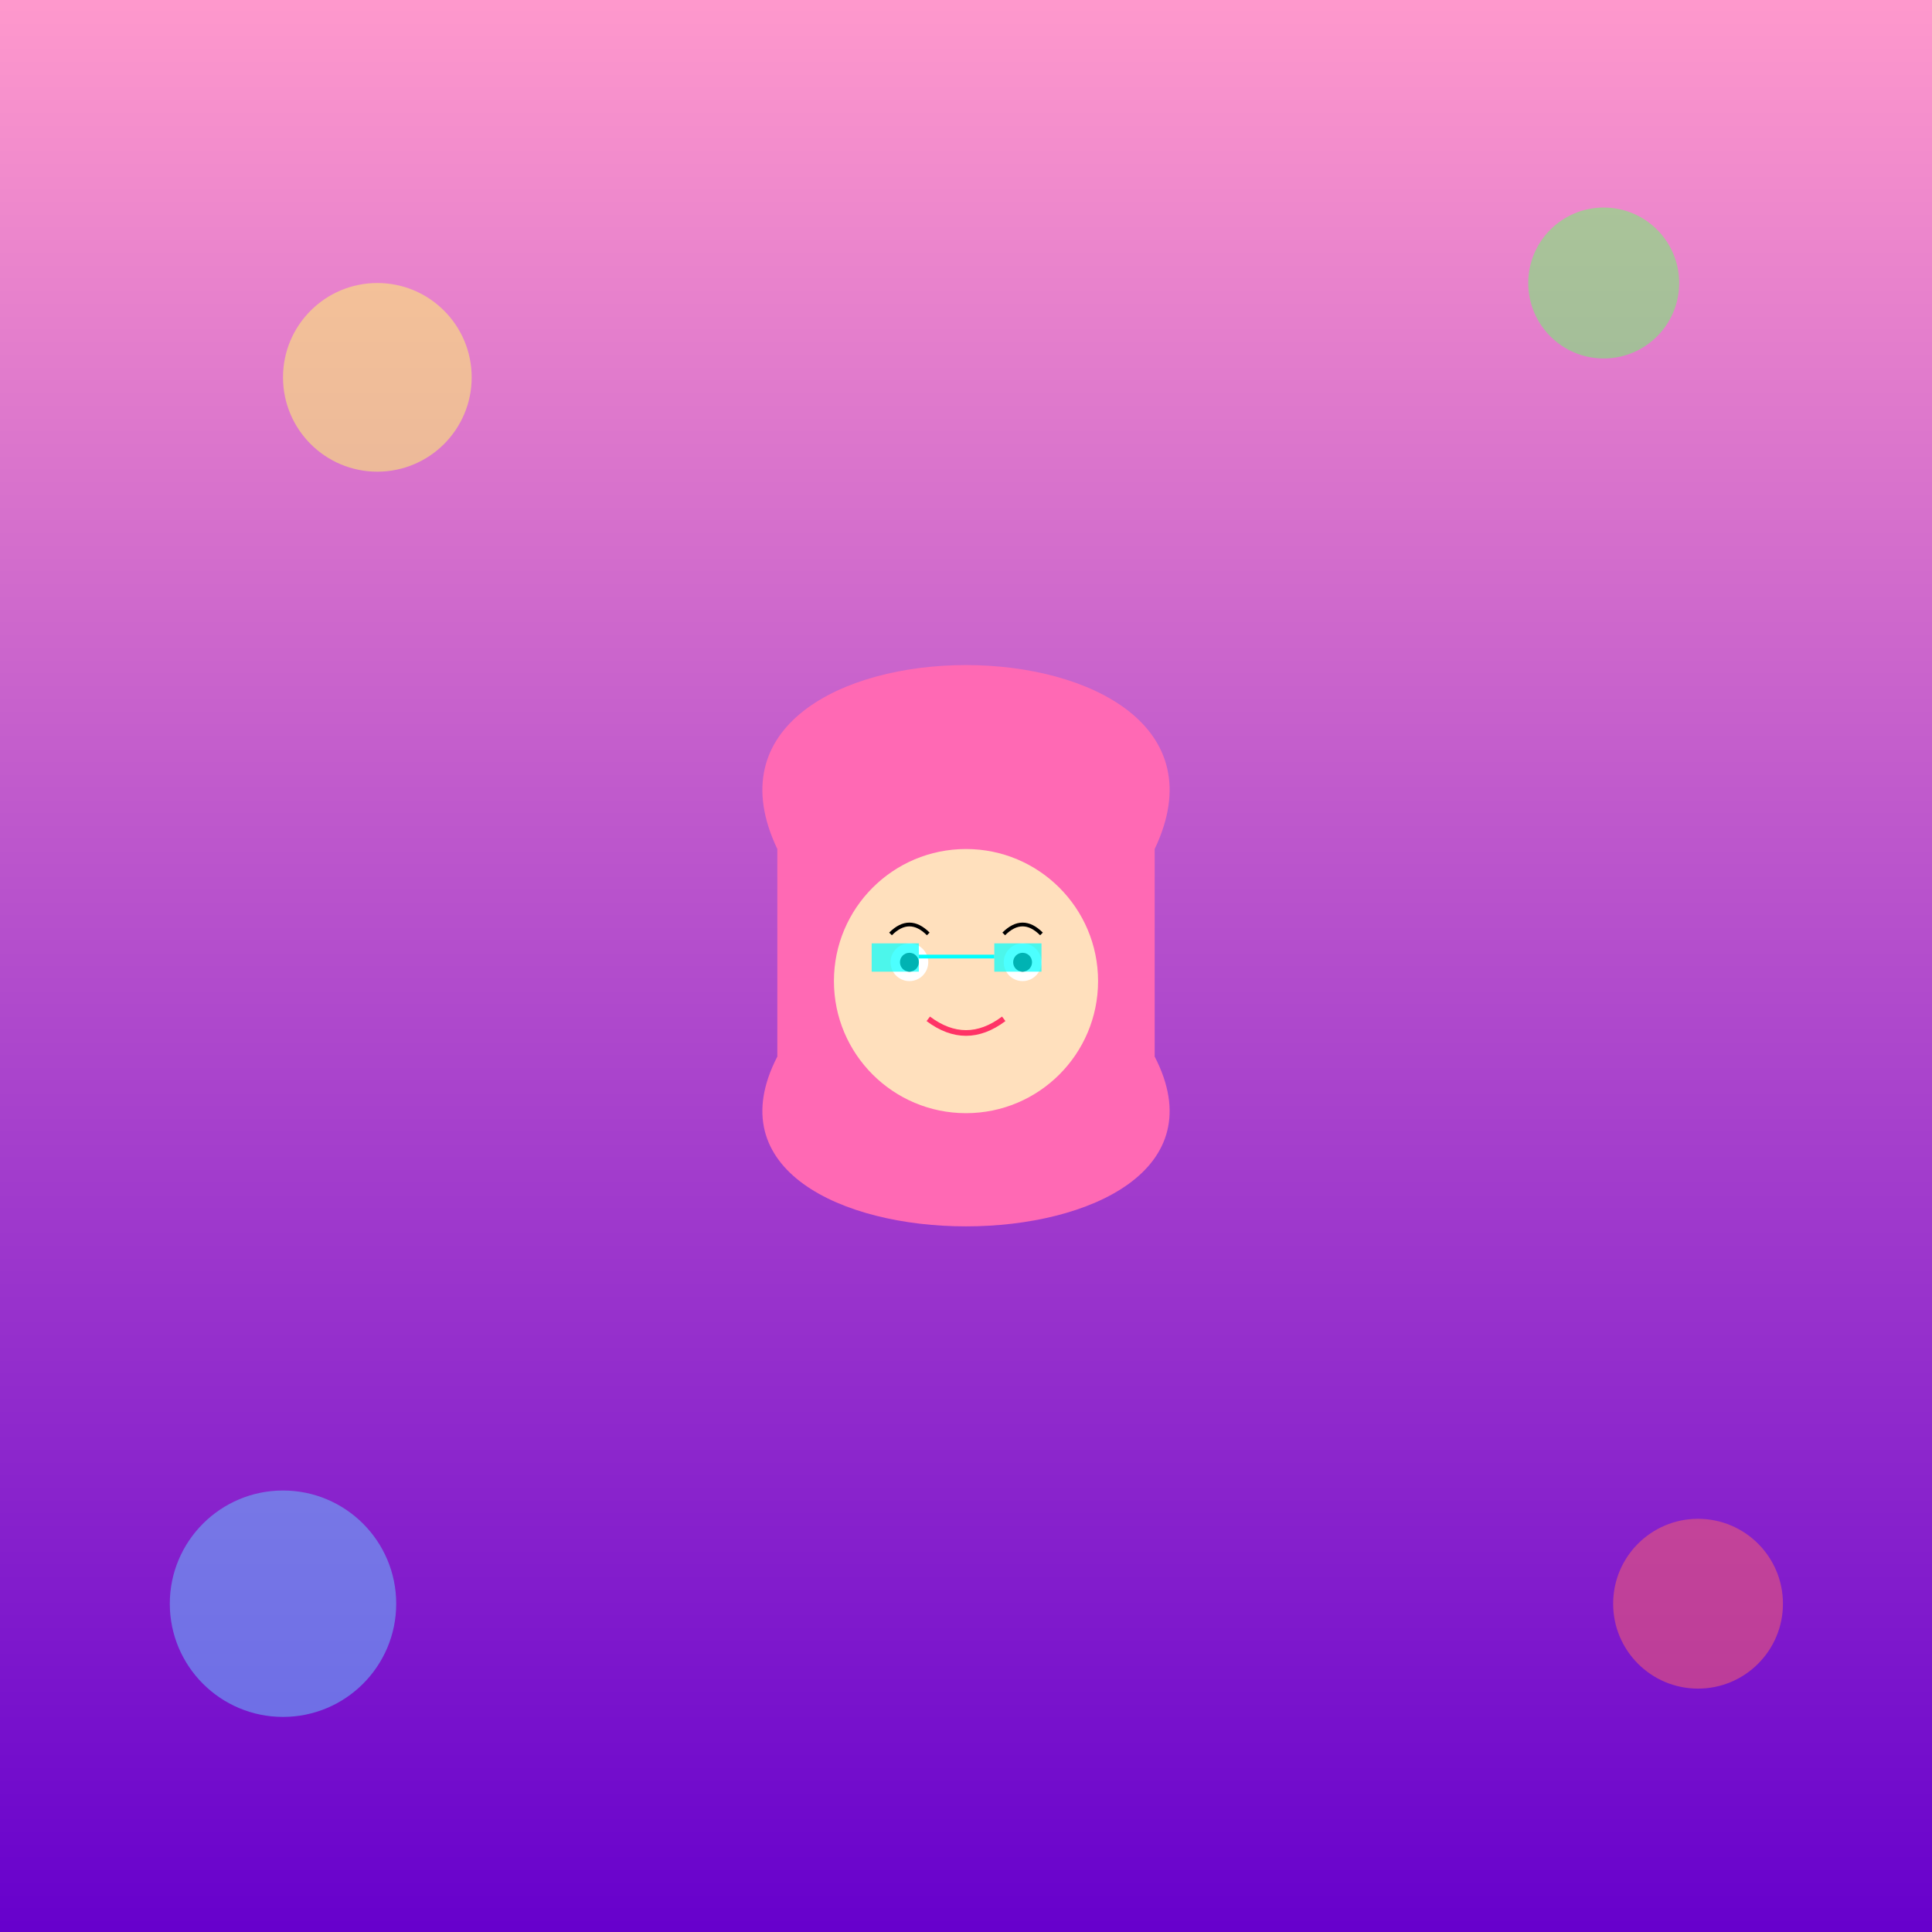
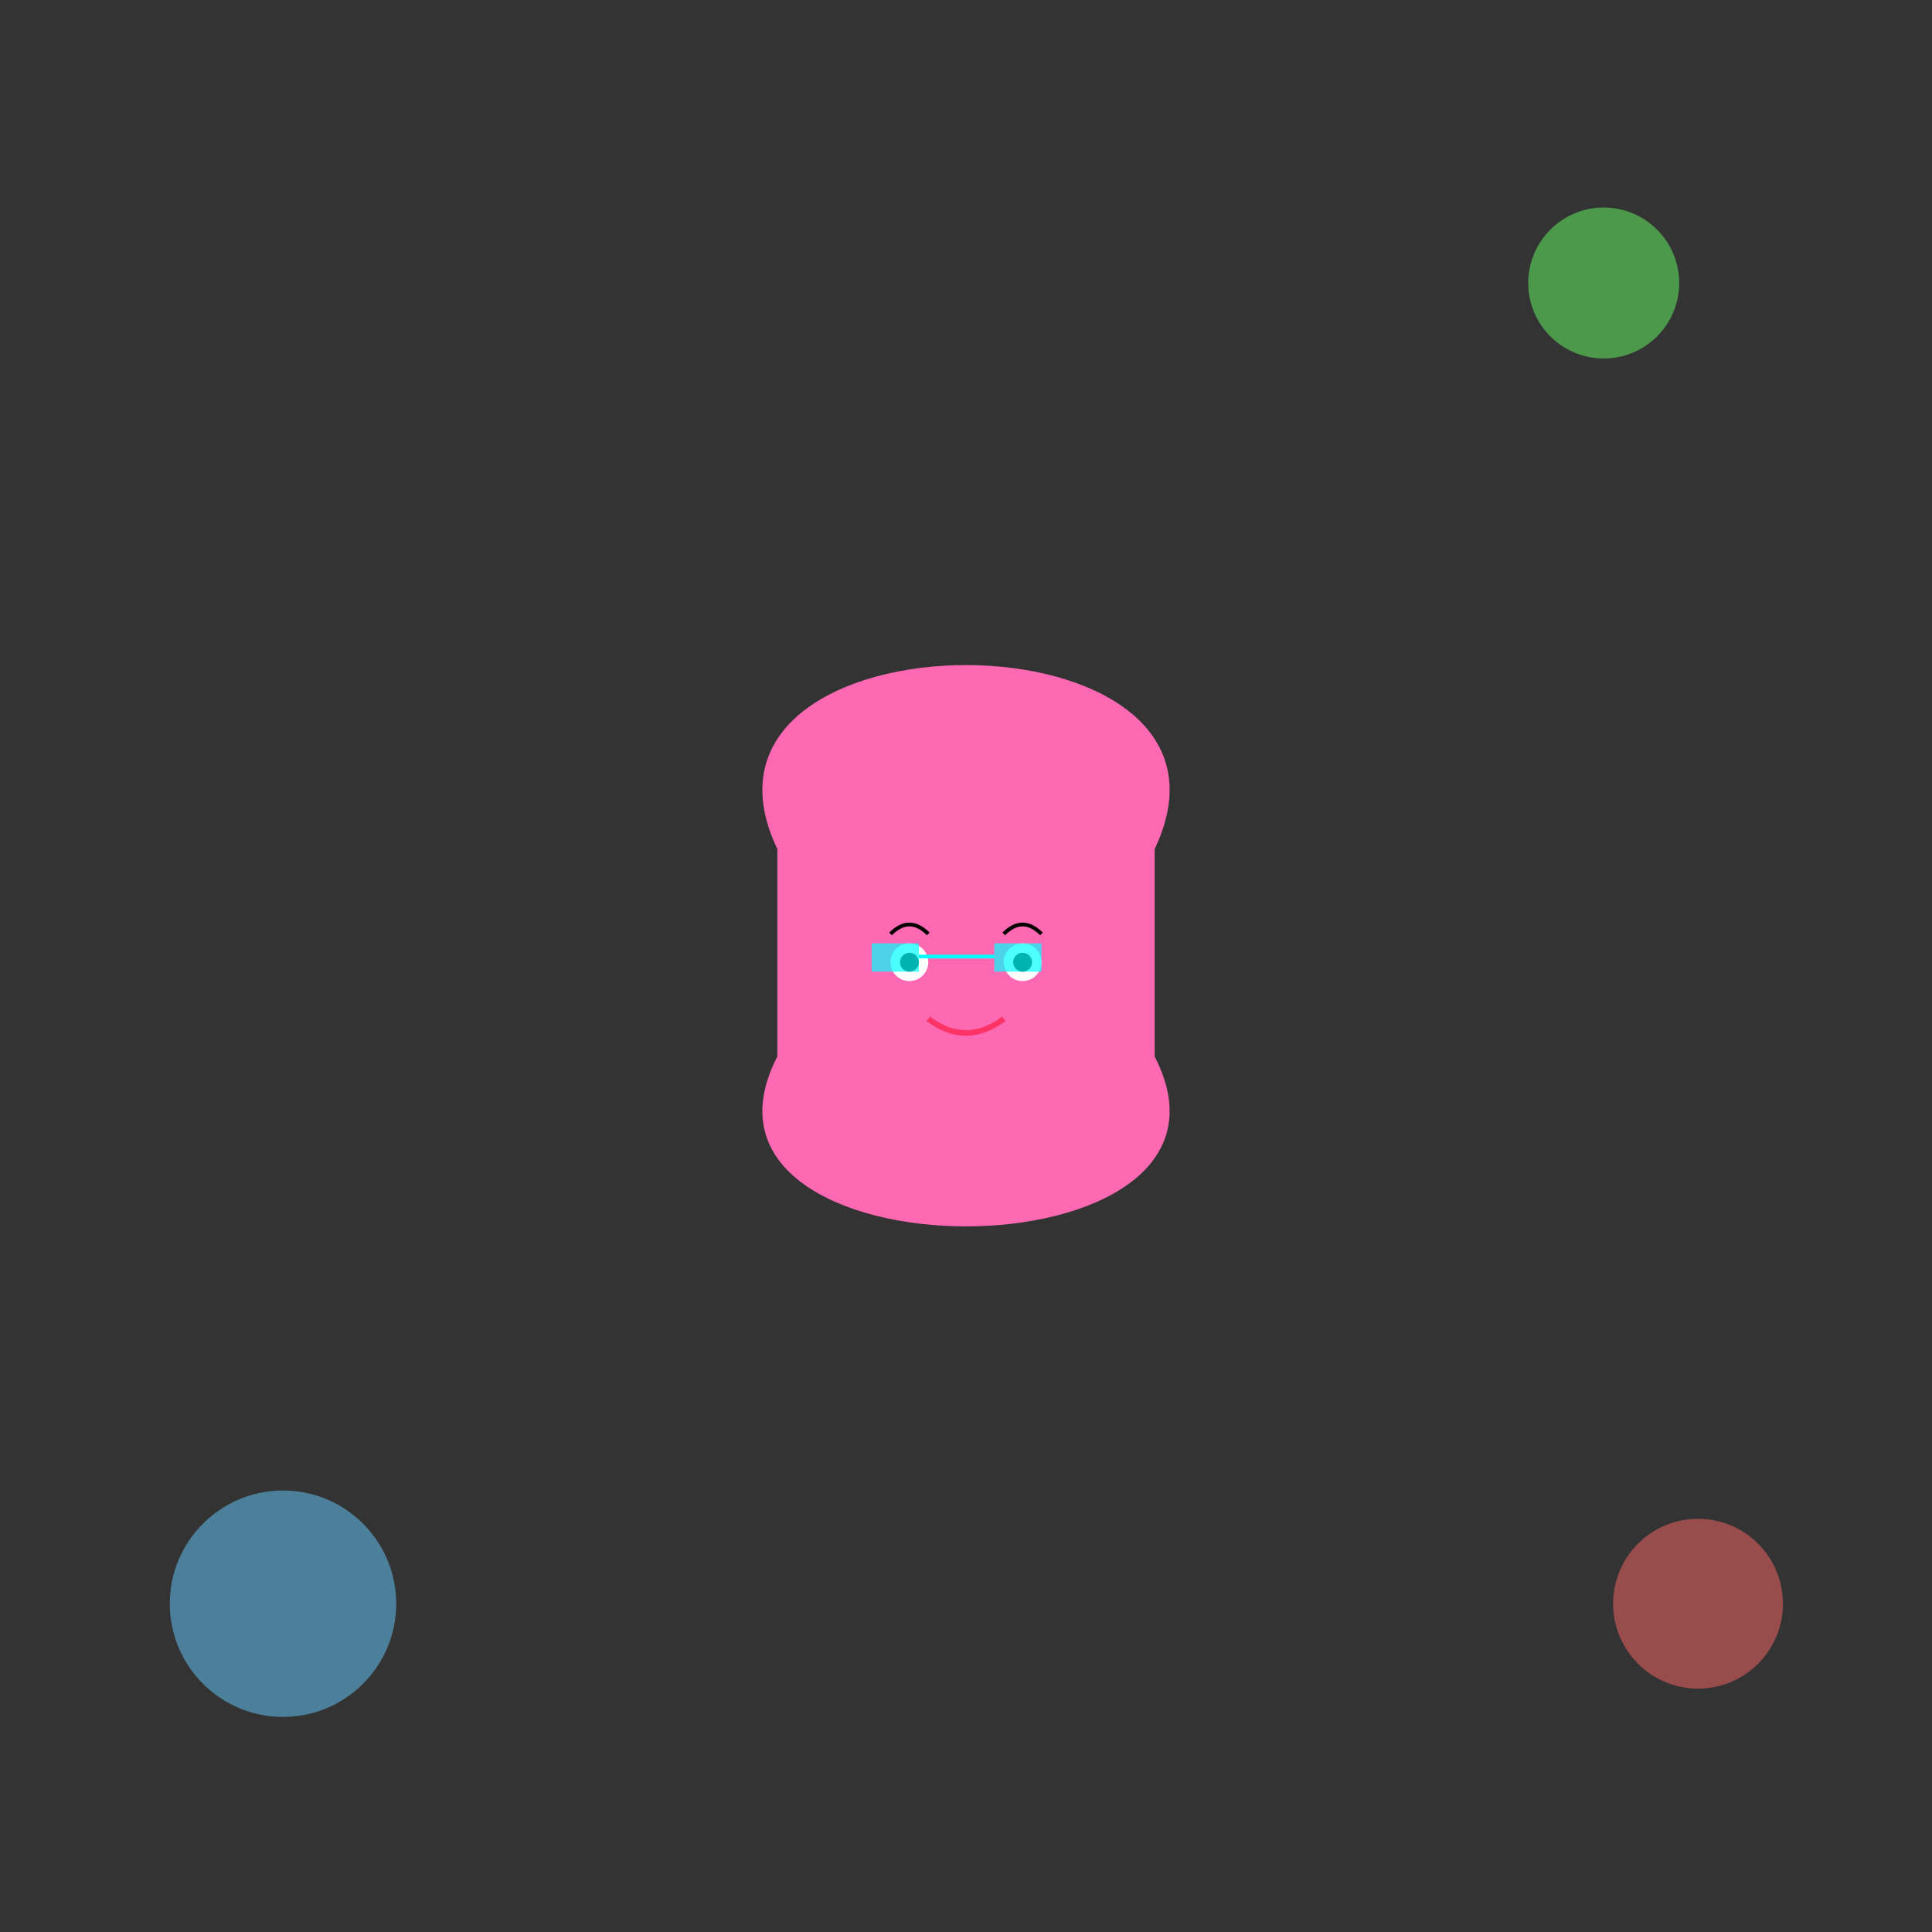
<svg xmlns="http://www.w3.org/2000/svg" id="svg1024" class="canvas" viewBox="0 0 1024 1024">
  <rect x="0" y="0" width="1024" height="1024" fill="#333333" stroke="none" />
  <title id="title1" class="title">90s Her Vibe</title>
  <desc id="desc1" class="description">A rad 90s style portrait featuring neon hair, funky geometric shapes, and retro sunglasses—a blast from the past!</desc>
  <defs id="defs1" class="defs">
    <linearGradient id="grad1" class="gradient" x1="0%" y1="0%" x2="0%" y2="100%">
      <stop id="stop1" class="gradient-stop" offset="0%" stop-color="#ff99cc" />
      <stop id="stop2" class="gradient-stop" offset="100%" stop-color="#6600cc" />
    </linearGradient>
  </defs>
-   <rect id="bg1" class="background" width="1024" height="1024" fill="url(#grad1)" />
-   <circle id="neon1" class="neon" cx="200" cy="200" r="50" fill="#ffff66" opacity="0.5" />
  <circle id="neon2" class="neon" cx="850" cy="150" r="40" fill="#66ff66" opacity="0.5" />
  <circle id="neon3" class="neon" cx="150" cy="850" r="60" fill="#66ccff" opacity="0.5" />
  <circle id="neon4" class="neon" cx="900" cy="850" r="45" fill="#ff6666" opacity="0.5" />
  <g id="her1" class="figure">
    <path id="hair1" class="hair" d="M412,450 C350,320 674,320 612,450 L612,560 C674,680 350,680 412,560 Z" fill="#ff69b4" />
-     <circle id="face1" class="face" cx="512" cy="520" r="70" fill="#ffe0bd" />
    <circle id="eye1" class="eye" cx="482" cy="510" r="10" fill="#ffffff" />
    <circle id="eye2" class="eye" cx="542" cy="510" r="10" fill="#ffffff" />
    <circle id="pupil1" class="pupil" cx="482" cy="510" r="5" fill="#000000" />
    <circle id="pupil2" class="pupil" cx="542" cy="510" r="5" fill="#000000" />
    <rect id="glass1" class="glasses" x="462" y="500" width="25" height="15" fill="#00ffff" opacity="0.7" />
    <rect id="glass2" class="glasses" x="527" y="500" width="25" height="15" fill="#00ffff" opacity="0.7" />
    <line id="glass-line" class="glasses" x1="487" y1="507" x2="527" y2="507" stroke="#00ffff" stroke-width="2" />
    <path id="brow1" class="eyebrow" d="M472,495 Q482,485 492,495" stroke="#000000" stroke-width="2" fill="none" />
    <path id="brow2" class="eyebrow" d="M532,495 Q542,485 552,495" stroke="#000000" stroke-width="2" fill="none" />
    <path id="mouth1" class="mouth" d="M492,540 Q512,555 532,540" stroke="#ff3366" stroke-width="3" fill="none" />
  </g>
</svg>